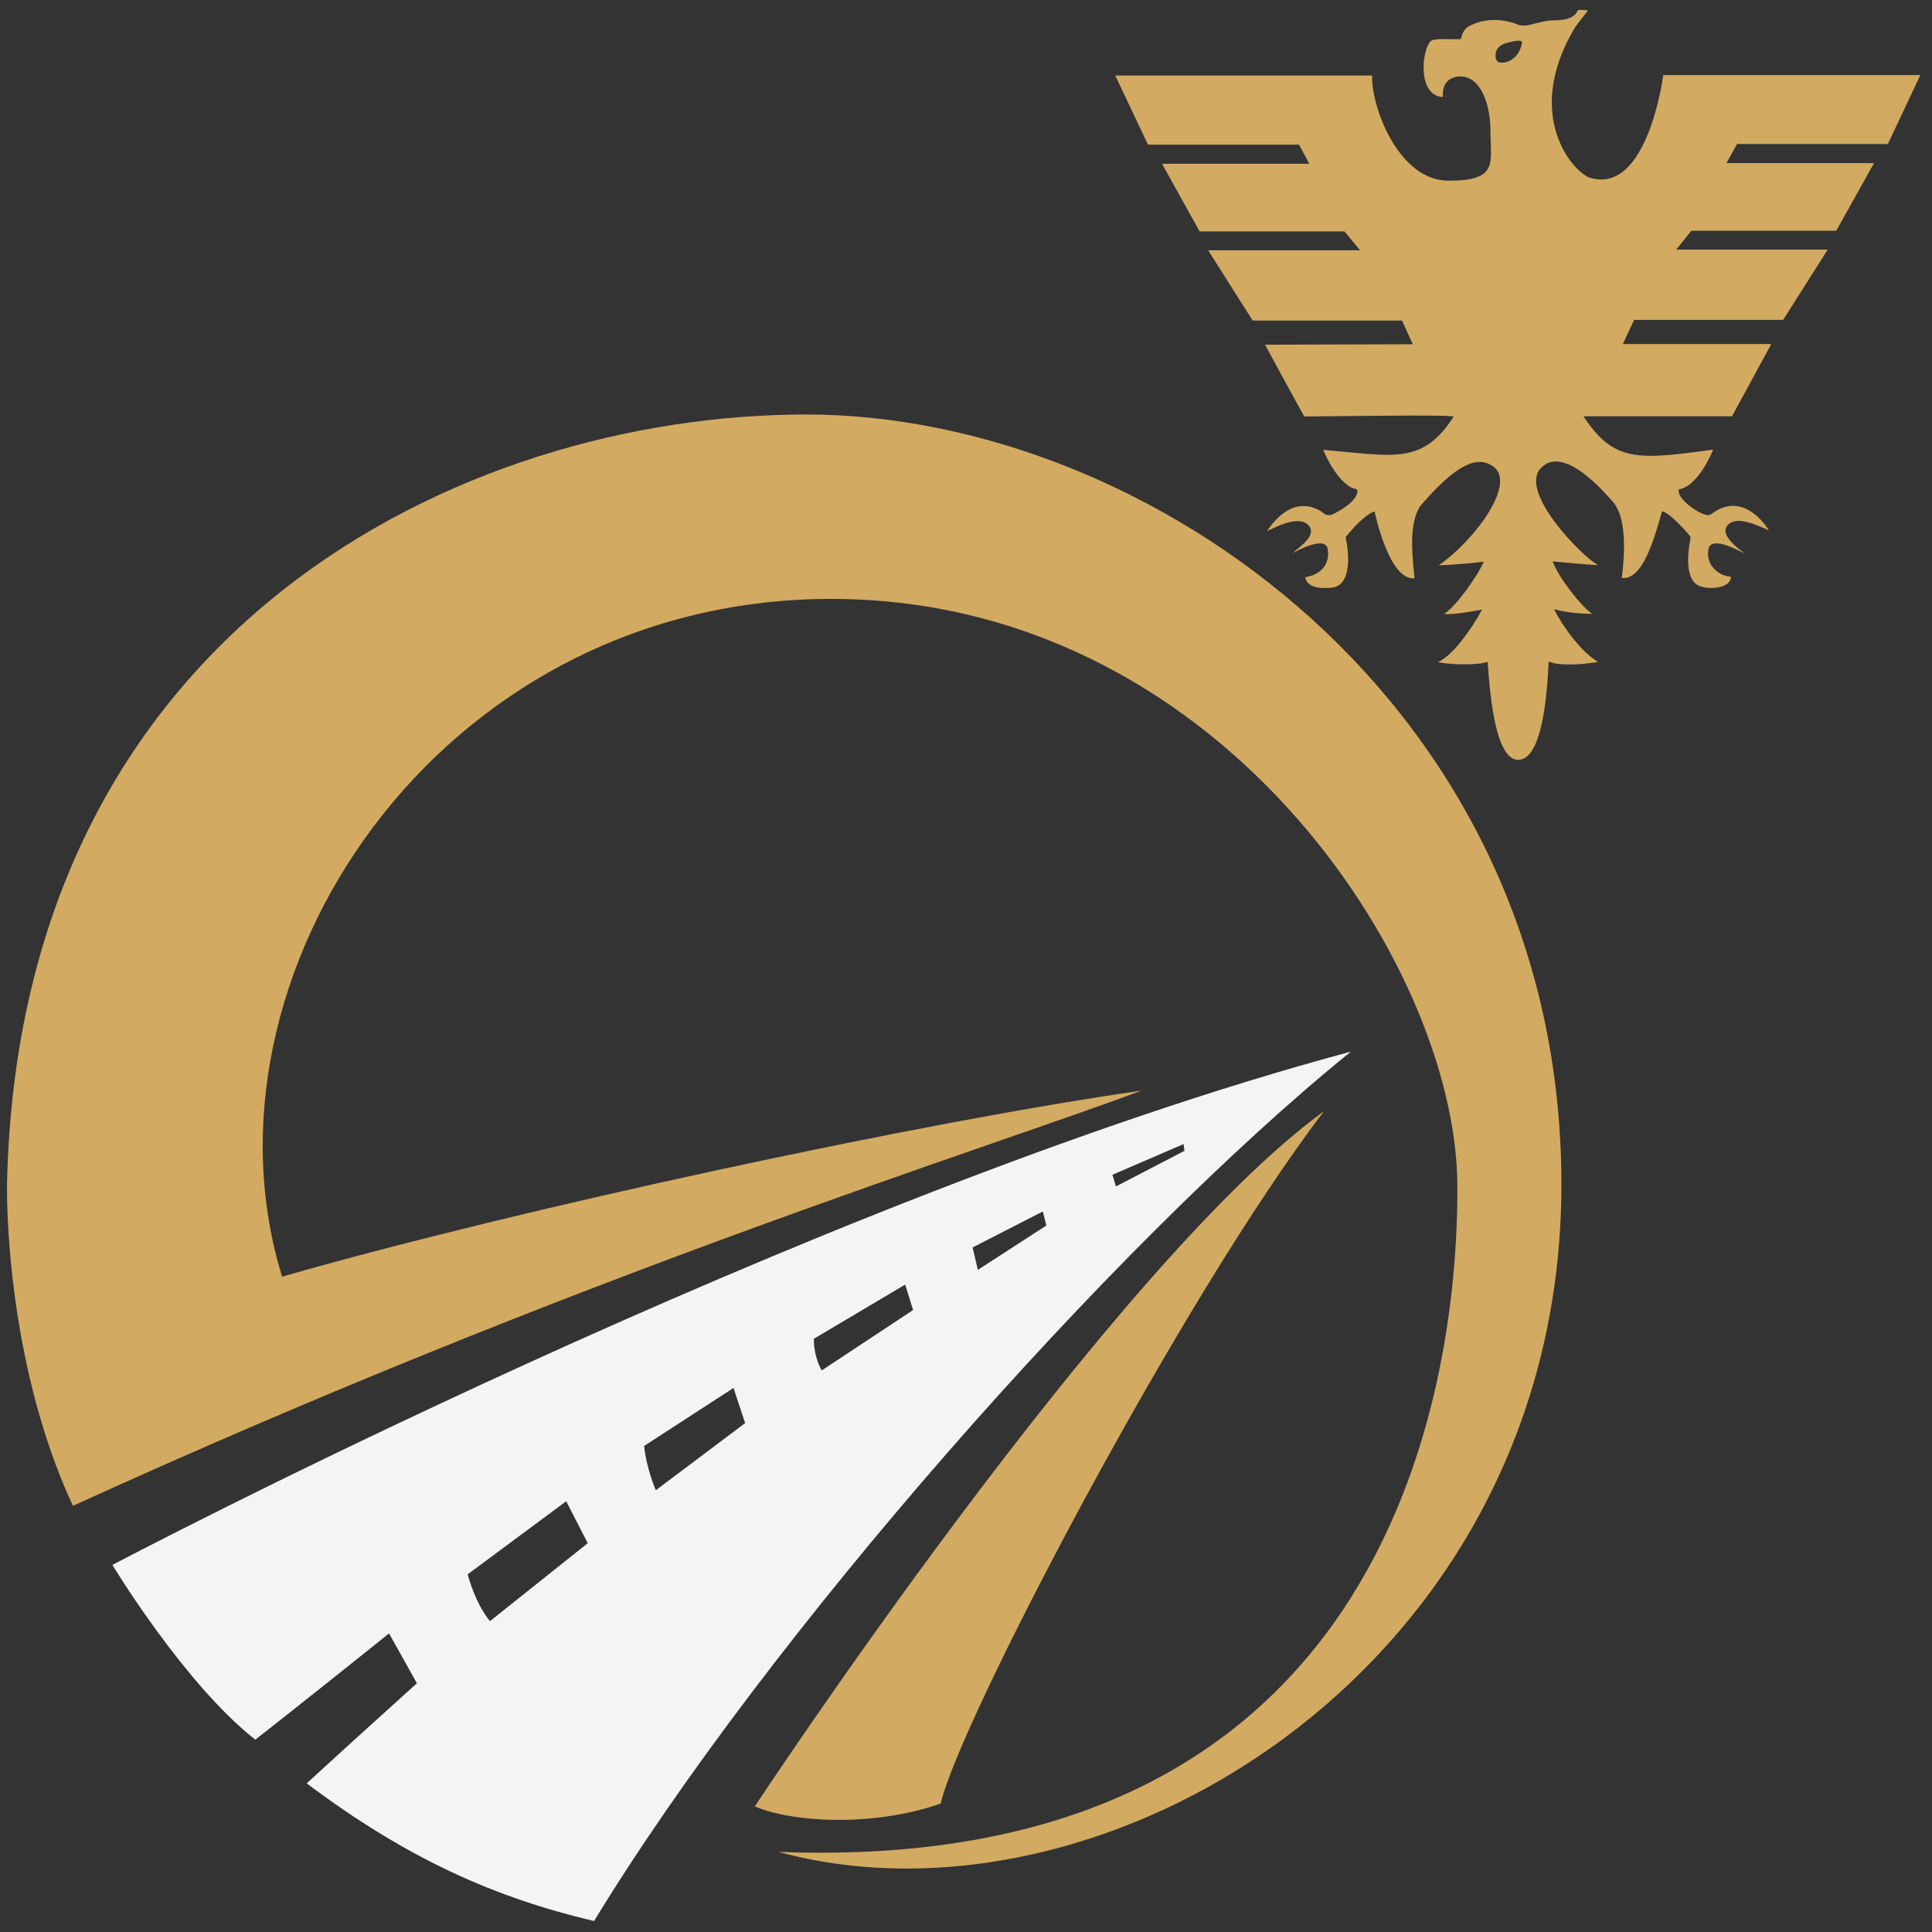
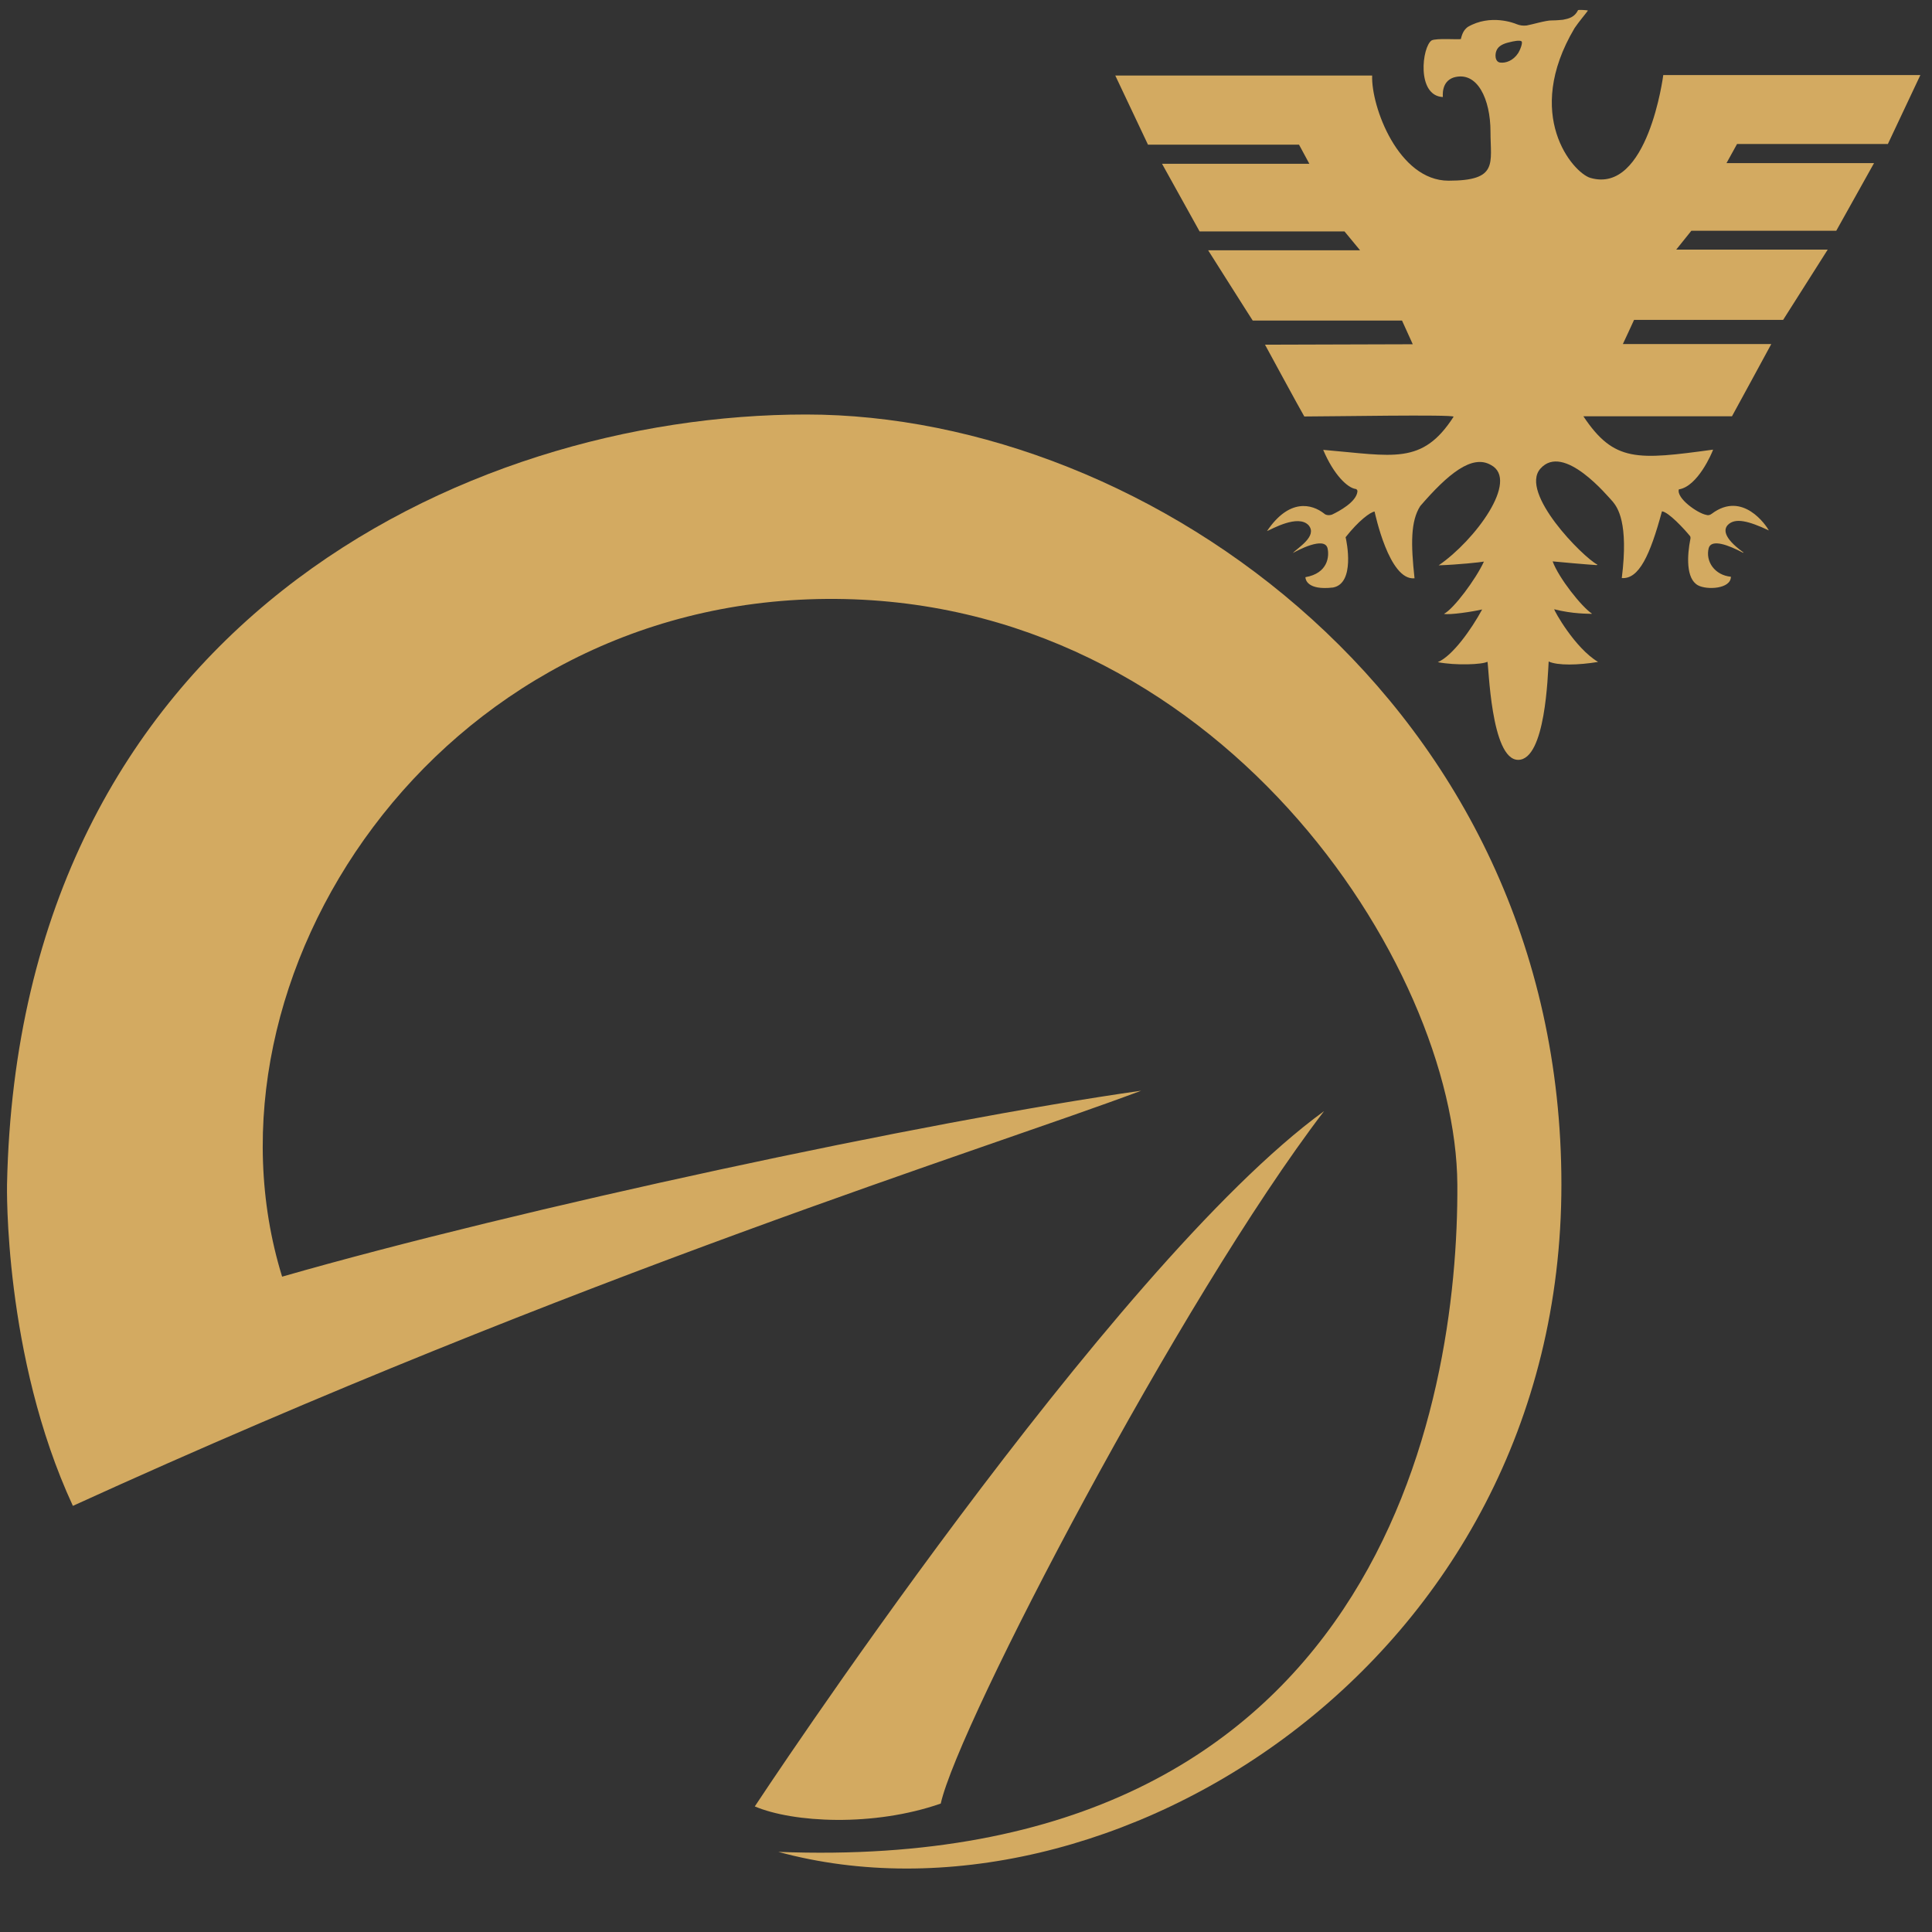
<svg xmlns="http://www.w3.org/2000/svg" id="Calque_1" data-name="Calque 1" version="1.1" viewBox="0 0 880 880">
  <rect x="0" y="0" width="880" height="880" fill="#333333" stroke="none" />
  <g id="Calque_1-2" data-name="Calque 1-2">
    <path id="pointe" d="M343.8,822.8s162-246,259.3-316.7c-65.3,85.4-166.6,279.4-174.6,315.4-30.7,10.7-67.3,8.7-84.7,1.3Z" fill="#d3aa61" stroke-width="0" />
    <path d="M794,251.8c-6.8-3.6-14.4-6.4-15.7-2.2-1.6,6.2,2.8,12.4,10.1,13.1,0,5.6-11,6.1-15,3.9-5.5-3-5-13.5-3.4-21.4,0-.3,0-.7-.2-1-2.6-3.2-9.8-11-12.8-11.3-5.4,20-10.5,31-18.3,30.4,3.2-25.4-2-32.2-4.1-34.8-2.1-2.2-22.4-27.1-33-15-9.6,11,19.3,40.2,26,43.7,0,.1-.3.2-.4.2-2.3-.1-19.6-1.6-20-1.7,2.8,7.6,13.2,20.7,17.9,23.8,0,0,0,.1-.3.1-1.3-.1-8.4.1-16.9-2.1,0,.6,9.3,17.6,20,24-9,1.5-18.5,1.7-22.5-.2-.4,5.9-1.4,44.8-13.9,44.8s-13.4-43.6-14-44.7c-2.1,1.3-14.5,1.8-22.6.2,6.7-2.8,15.4-15.1,20.2-24-4.3,1-14.8,2.6-17.4,2,4.4-2.2,14.6-15.9,18.2-23.8-1.6.3-11.6,1.4-20.6,1.7,16.5-11.3,36.9-38.8,23.8-45.7-8.6-5-19.6,4.1-32.2,18.7-4.4,6.9-4.3,17.3-2.6,32.9-11.6,1.2-18-29.7-18.2-30.4-2,.3-7.2,4.1-13.2,11.7.5,1.9,4.4,21-5.7,22.9-11.9,1.4-12.6-3.8-12.6-4.7,10.3-1.8,10.9-9.5,10.1-13.1-1.3-5.8-14.1,1.1-15.8,2.1,2-2.3,11.3-7.6,7.2-12.6-4.8-5.3-17.1,1.9-19,2.6,10.2-15.1,20.5-12.3,26-8,1,1,2.8.8,3.6.5,3.2-1.5,11.2-5.8,11.6-10.6,0-.8-.6-1.1-.9-1.1-3.5-.5-9.8-6.2-14.7-17.8,31.9,2.7,45.1,7.1,59.4-15.1-.2-1.1-56.3-.1-68-.1-1.8-3-17.9-32.7-17.9-32.7l67.3-.2-4.9-10.8h-68c0,.1-20.3-32-20.3-32h69.2l-7.1-8.6h-66l-17.1-30.8h67.1l-4.7-8.7h-68.8l-14.9-31.5h117c-.5,14.2,12,47.9,34.8,47.9s19.1-7.9,19.1-22.4-5.9-27.8-16.8-24.6c-5.9,2-4.8,8.8-4.9,8.9-12.1-.6-9.5-22.9-5.1-25.8,2.2-1.1,11.9-.3,13.3-.6.7-2.9,1.5-4.2,3.1-5.5,10.4-6.1,21.4-1.7,22.3-1.3,1.5.6,3,.8,4.6.6,2-.3,8.9-2.4,11.5-2.3,2,0,3.8-.2,5-.3,2.6-.5,5.3-1.1,6.9-4.4.6-.2,4,0,4.5.2-.3.5-4.6,5.7-6.1,8-23.5,39.6-.8,65.7,7.1,68.2,26.3,7.8,33.3-46.8,33.3-46.8h117.1l-14.8,31.4h-68.7l-4.8,8.7h67.2l-17.2,30.8h-66l-6.9,8.6h69c0,0-20.3,32-20.3,32h-67.9c0,.1-5.1,11-5.1,11h67.6c0,.1-17.9,32.9-17.9,32.9h-67.7c14,21,24.5,19.9,59.1,15.2-.5,1.5-7,16.8-15.6,18.1-1.2,4.1,8.6,10.9,12.4,11.6.9.3,1.7.2,2.6-.5,14.1-10.6,24.8,5.4,26,7.6-9.4-4.4-15.3-5.8-18.6-2.6-2,2-2.3,5.8,6.7,12.4,0,0,.5.2.2.4M691.5,24.2c.8-1.2,2.3-4.9,1.5-5.4-.8-.6-3.8,0-5.3.4-1.3.3-4.4,1-5.7,3.1-1.3,2-1.2,6,1.4,6.2,2.4.3,5.8-.8,8.1-4.3" fill="#d3aa61" stroke-width="0" />
    <path id="cercle" d="M3.2,539.5s-1.7,78,30,146.4c233.3-106.4,415.2-162.3,486.6-189.1-98.6,14-283.3,53.7-391.3,84.7-42-136,70-307.3,248-308.7,178-1.3,286.7,166.7,287.3,266.7s-36,314.7-309.3,304c149.3,40.7,356.7-85.3,356.7-304s-188-350.7-344-350.7S8.5,285.5,3.2,539.5" fill="#d3aa61" stroke-width="0" />
  </g>
  <g id="Calque_6" data-name="Calque 6">
-     <path d="M51.2,712.8s32.7,54.2,65.1,79.6c24.4-19.1,60.9-48.4,60.9-48.4l12.7,22.7s-34.7,31.3-50.2,45.6c46.2,34.7,86.3,52.2,130.9,62.7,78.7-129.3,236-308,344.7-396-245.5,65.8-564.1,233.8-564.1,233.8h0ZM223.2,738.4s-6-6.4-10.2-21.3l44.9-33.3,9.8,19.1-44.5,35.5h0ZM298.7,678.8s-4.4-10.4-5.3-20.2l40.7-26.4,5.3,16-40.7,30.6h0ZM374.3,624.2s-3.6-5.6-3.6-14.4l41.6-24.7,3.6,11.6-41.6,27.5h0ZM445.4,578.4l-2.4-10.2,32-16.4,1.6,6.4-31.2,20.2ZM508.3,540.4l-1.6-5.3,32.4-14,.4,3.1-31.2,16.2Z" fill="#f4f4f4" stroke-width="0" />
-   </g>
+     </g>
</svg>